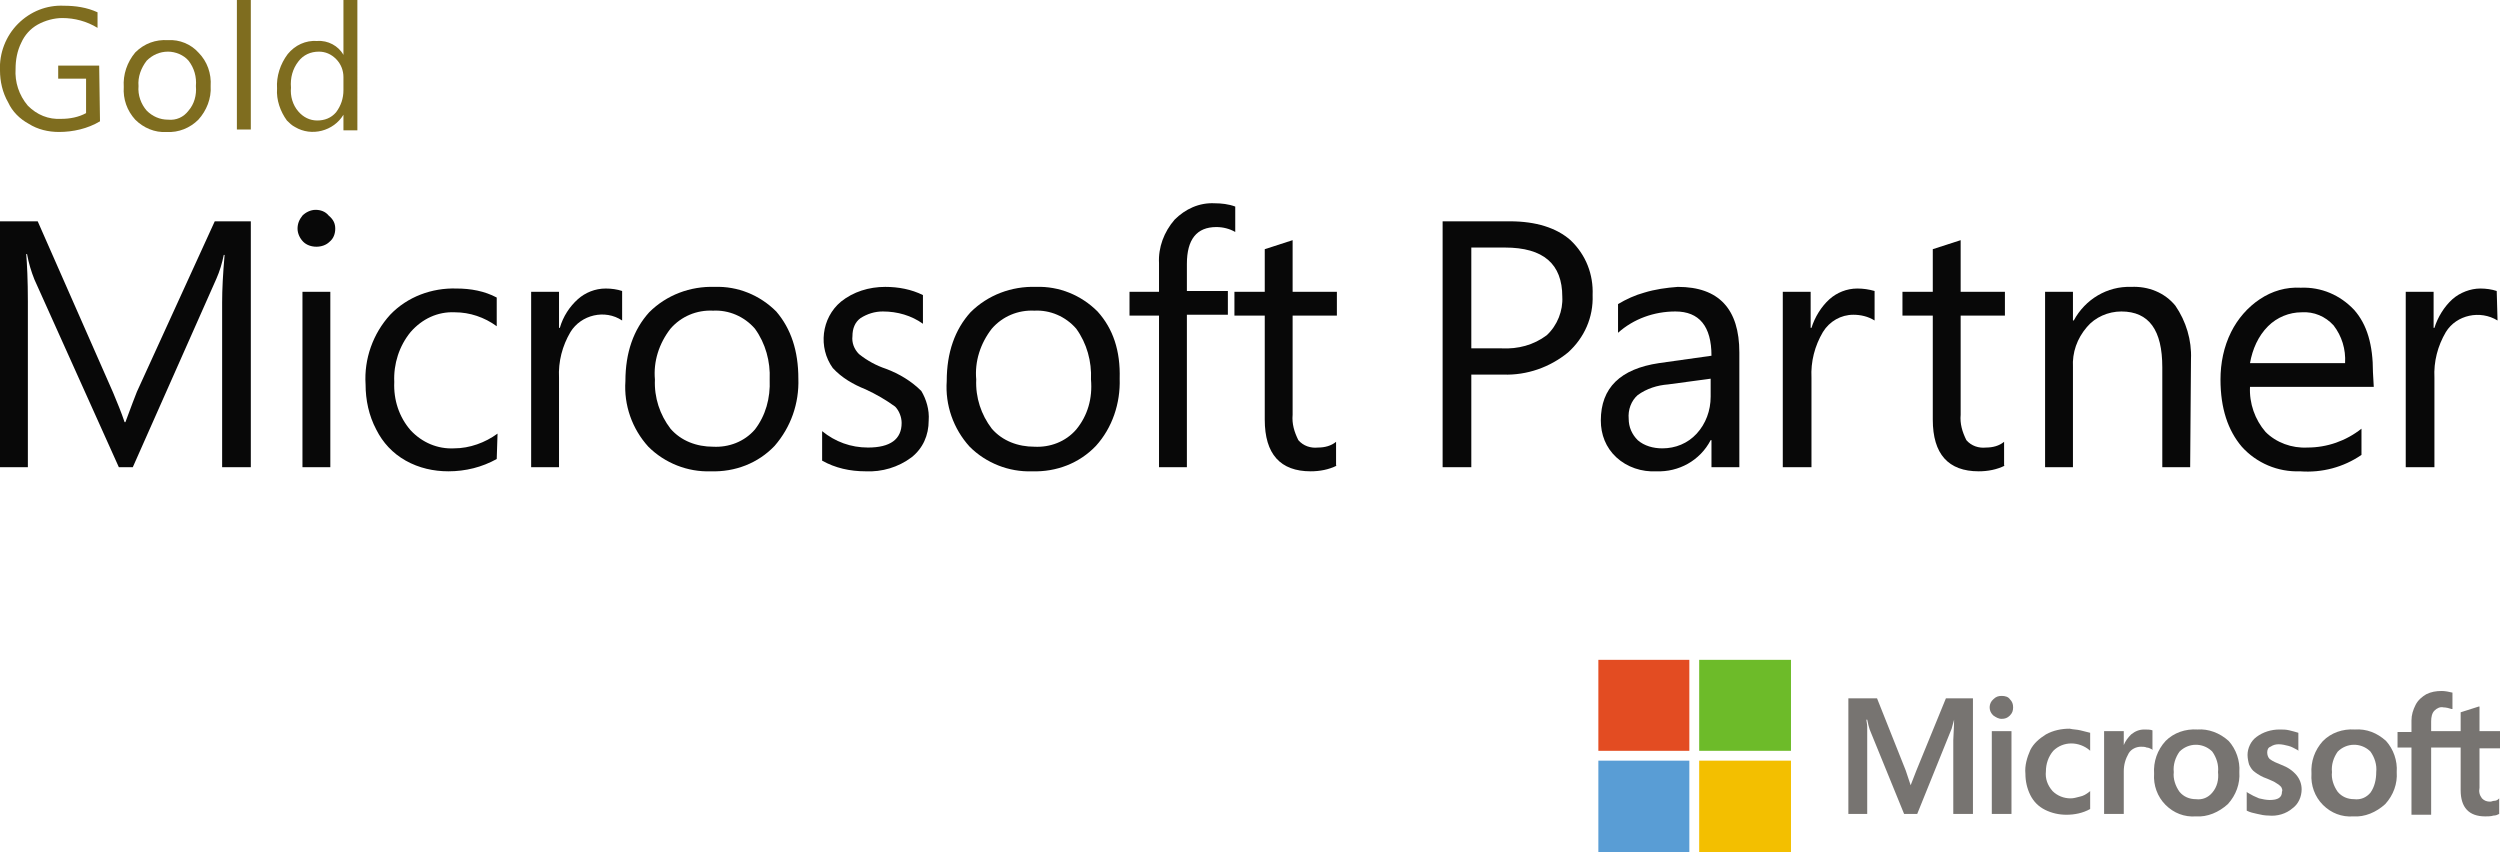
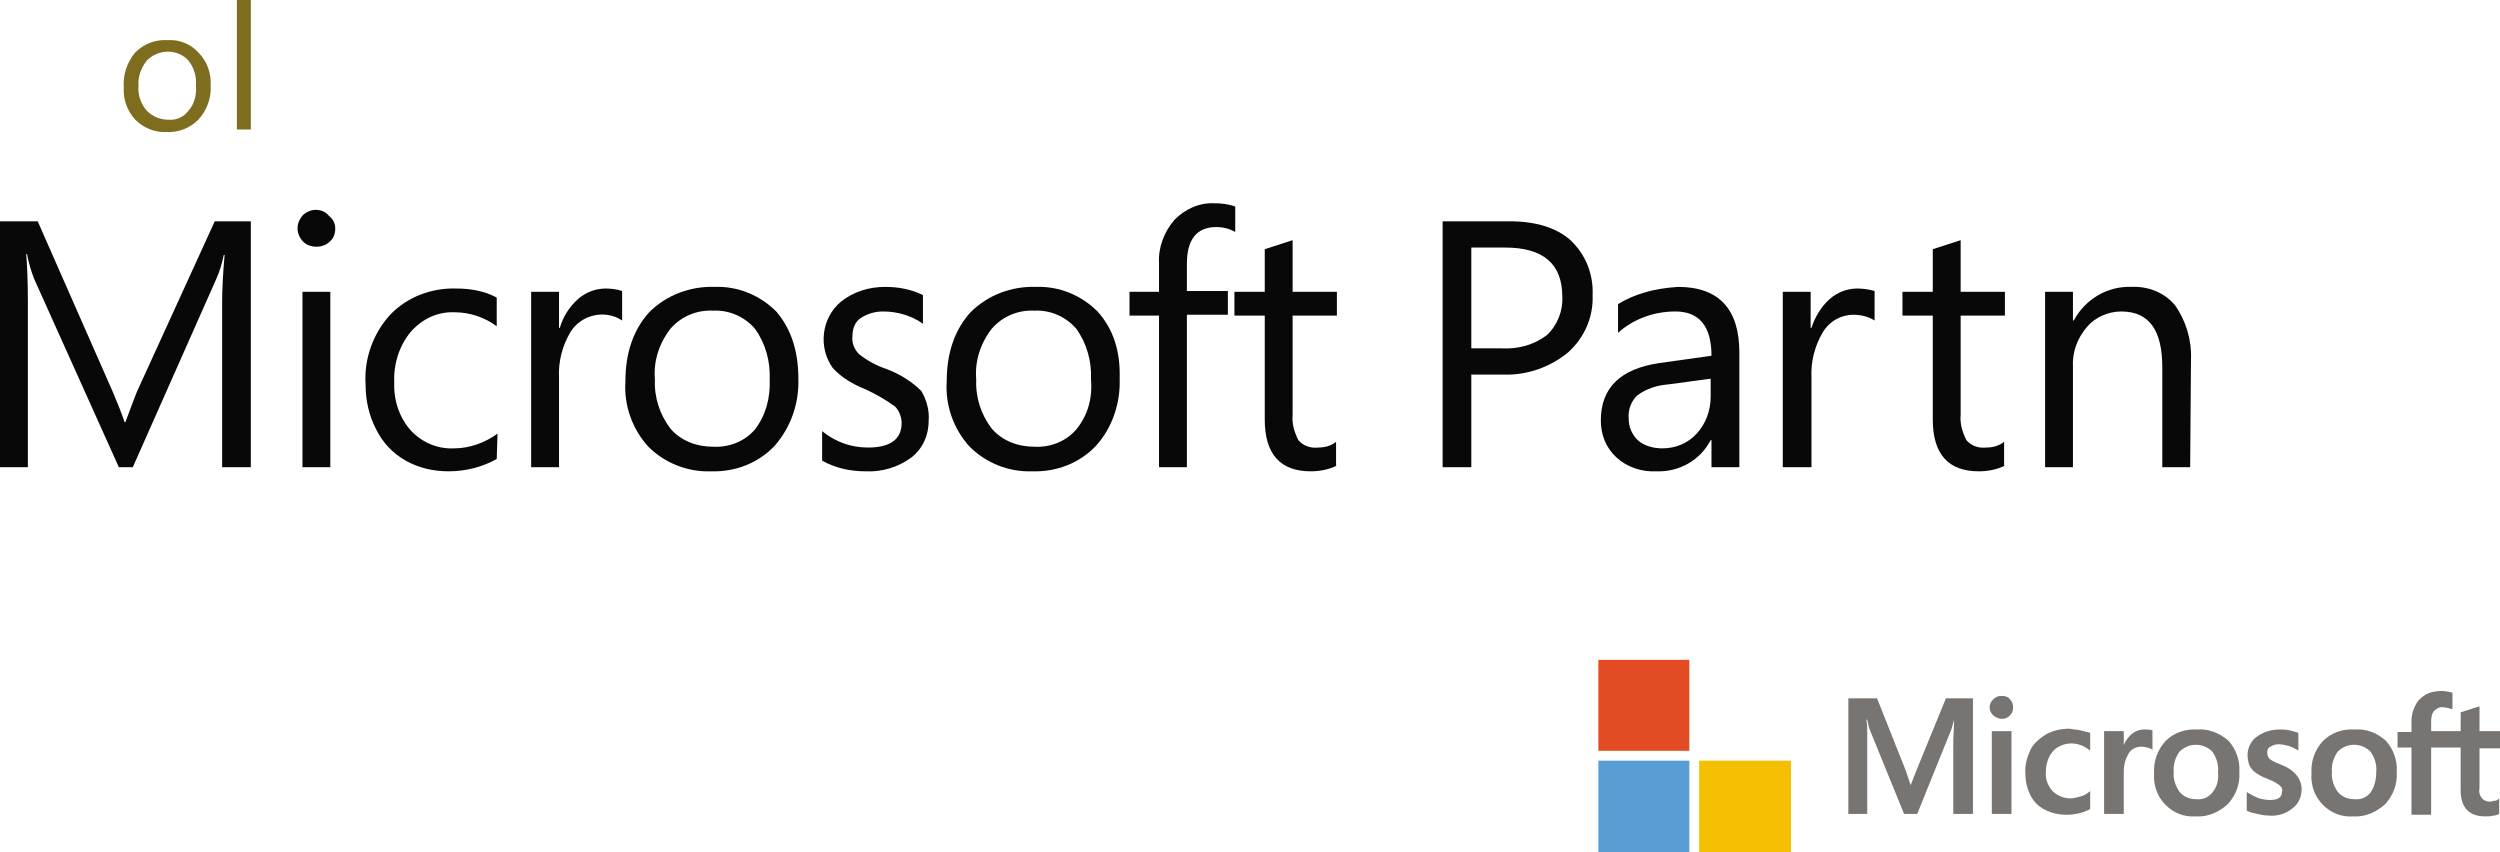
<svg xmlns="http://www.w3.org/2000/svg" version="1.1" id="Layer_1" x="0px" y="0px" viewBox="0 0 305 104" style="enable-background:new 0 0 305 104;" xml:space="preserve">
  <style type="text/css">
	.st0{fill:#080808;}
	.st1{fill:#777471;}
	.st2{fill:#E34C22;}
	.st3{fill:#6DBB29;}
	.st4{fill:#599DD5;}
	.st5{fill:#F3BF00;}
	.st6{fill:#7F6D1F;}
</style>
  <path class="st0" d="M30.6,57h-3.5V36.9c0-1.6,0.1-3.5,0.3-5.8h-0.1c-0.2,1-0.5,2-0.9,2.9L16.2,57h-1.7L4.2,34.1  c-0.4-1-0.7-2-0.9-3.1H3.2c0.1,1.2,0.2,3.2,0.2,5.8V57H0V27h4.6l9.2,20.9c0.5,1.2,1,2.4,1.4,3.6h0.1c0.7-1.9,1.2-3.2,1.4-3.7  L26.2,27h4.4V57" />
  <path class="st0" d="M40.3,57h-3.4V35.6h3.4L40.3,57 M40.9,27.9c0,0.6-0.2,1.2-0.7,1.6c-0.4,0.4-1,0.6-1.6,0.6  c-0.6,0-1.2-0.2-1.6-0.6c-0.4-0.4-0.7-1-0.7-1.6c0-0.6,0.2-1.1,0.6-1.6c0.4-0.4,1-0.7,1.6-0.7c0.6,0,1.2,0.2,1.6,0.7  C40.7,26.8,40.9,27.3,40.9,27.9" />
  <path class="st0" d="M60.6,56c-1.8,1-3.8,1.5-5.9,1.5c-1.8,0-3.6-0.4-5.2-1.3c-1.6-0.9-2.8-2.2-3.6-3.8c-0.9-1.7-1.3-3.6-1.3-5.5  c-0.2-3.1,0.9-6.2,3-8.5c2.1-2.2,5.1-3.3,8.1-3.2c1.7,0,3.4,0.3,4.9,1.1v3.5c-1.5-1.1-3.3-1.7-5.1-1.7c-2.1-0.1-4,0.8-5.4,2.4  c-1.4,1.7-2.1,3.9-2,6.1c-0.1,2.2,0.6,4.3,2,5.9c1.4,1.5,3.3,2.3,5.3,2.2c1.9,0,3.8-0.7,5.3-1.8L60.6,56" />
  <path class="st0" d="M75.9,39.1c-2.1-1.4-5-0.7-6.3,1.4c0,0,0,0,0,0c-1,1.7-1.5,3.6-1.4,5.6V57h-3.4V35.6h3.4V40h0.1  c0.4-1.4,1.2-2.6,2.2-3.5c0.9-0.8,2.1-1.3,3.4-1.3c0.7,0,1.4,0.1,2,0.3L75.9,39.1" />
  <path class="st0" d="M93.9,46.3c0.1-2.2-0.5-4.4-1.8-6.2c-1.3-1.5-3.2-2.3-5.1-2.2c-2-0.1-3.9,0.7-5.2,2.2c-1.4,1.8-2.1,4-1.9,6.2  c-0.1,2.2,0.6,4.3,1.9,6c1.3,1.5,3.2,2.2,5.2,2.2c1.9,0.1,3.8-0.6,5.1-2.1C93.4,50.7,94,48.6,93.9,46.3 M97.4,46.2  c0.1,3-0.9,5.9-2.9,8.2c-2,2.1-4.8,3.2-7.8,3.1c-2.8,0.1-5.6-1-7.6-3c-2-2.2-3-5.1-2.8-8c0-3.5,1-6.3,2.9-8.4c2.1-2.1,5-3.2,8-3.1  c2.8-0.1,5.5,1,7.5,3C96.5,40.1,97.4,42.8,97.4,46.2" />
  <path class="st0" d="M113.3,51.3c0,1.8-0.7,3.4-2.1,4.5c-1.6,1.2-3.6,1.8-5.6,1.7c-1.9,0-3.7-0.4-5.3-1.3v-3.6c1.6,1.3,3.5,2,5.6,2  c2.7,0,4.1-1,4.1-3c0-0.7-0.3-1.5-0.8-2c-1.1-0.8-2.3-1.5-3.6-2.1c-1.5-0.6-2.9-1.4-4-2.6c-1.8-2.5-1.4-6.1,1-8.1  c1.5-1.2,3.4-1.8,5.4-1.8c1.6,0,3.2,0.3,4.6,1v3.5c-1.4-1-3.1-1.5-4.9-1.5c-1,0-1.9,0.3-2.7,0.8c-0.7,0.5-1,1.3-1,2.2  c-0.1,0.8,0.2,1.6,0.8,2.2c1,0.8,2.1,1.4,3.3,1.8c1.6,0.6,3.1,1.5,4.3,2.7C113,48.7,113.4,50,113.3,51.3" />
  <path class="st0" d="M133.1,46.3c0.1-2.2-0.5-4.4-1.8-6.2c-1.3-1.5-3.2-2.3-5.1-2.2c-2-0.1-3.9,0.7-5.2,2.2c-1.4,1.8-2.1,4-1.9,6.2  c-0.1,2.2,0.6,4.3,1.9,6c1.3,1.5,3.2,2.2,5.2,2.2c1.9,0.1,3.8-0.6,5.1-2.1C132.7,50.7,133.3,48.6,133.1,46.3 M136.6,46.2  c0.1,3-0.9,6-2.9,8.2c-2,2.1-4.8,3.2-7.8,3.1c-2.8,0.1-5.6-1-7.6-3c-2-2.2-3-5.1-2.8-8c0-3.5,1-6.3,2.9-8.4c2.1-2.1,5-3.2,8-3.1  c2.8-0.1,5.5,1,7.5,3C135.8,40.1,136.7,42.8,136.6,46.2" />
  <path class="st0" d="M150.7,28.3c-0.7-0.4-1.5-0.6-2.3-0.6c-2.4,0-3.6,1.5-3.6,4.5v3.3h5v2.9h-5V57h-3.4V38.5h-3.6v-2.9h3.6v-3.5  c-0.1-1.9,0.6-3.8,1.9-5.3c1.3-1.3,3-2.1,4.9-2c0.8,0,1.7,0.1,2.5,0.4V28.3" />
  <path class="st0" d="M163.1,56.8c-1,0.5-2.1,0.7-3.2,0.7c-3.7,0-5.6-2.1-5.6-6.3V38.5h-3.7v-2.9h3.7v-5.2l3.4-1.1v6.3h5.4v2.9h-5.4  v12.1c-0.1,1.1,0.2,2.1,0.7,3.1c0.6,0.7,1.5,1,2.4,0.9c0.8,0,1.6-0.2,2.2-0.7V56.8" />
  <path class="st0" d="M190.6,36.2c0-4-2.3-6-7-6h-4.1v12.3h3.7c2,0.1,3.9-0.4,5.5-1.6C190,39.7,190.7,37.9,190.6,36.2 M194.3,36  c0.1,2.7-1,5.2-3,7c-2.2,1.8-5,2.8-7.9,2.7h-3.9V57H176V27h8.2c3.2,0,5.7,0.8,7.4,2.3C193.5,31.1,194.4,33.5,194.3,36" />
  <path class="st0" d="M208.7,46.2l-5.2,0.7c-1.3,0.1-2.6,0.5-3.7,1.3c-0.8,0.7-1.2,1.8-1.1,2.9c0,1,0.4,1.9,1.1,2.6  c0.8,0.7,1.9,1,3,1c1.6,0,3.1-0.6,4.2-1.8c1.1-1.2,1.7-2.8,1.7-4.5L208.7,46.2 M212.2,57h-3.4v-3.3h-0.1c-1.3,2.5-3.9,3.9-6.6,3.8  c-1.8,0.1-3.6-0.5-4.9-1.7c-1.3-1.2-1.9-2.8-1.9-4.5c0-4,2.4-6.3,7.1-7l6.4-0.9c0-3.6-1.5-5.4-4.4-5.4c-2.6,0-5.1,0.9-7,2.6v-3.5  c1-0.6,2.1-1.1,3.2-1.4c1.3-0.4,2.7-0.6,4.1-0.7c5,0,7.5,2.7,7.5,8L212.2,57" />
  <path class="st0" d="M228.7,39.1c-0.8-0.5-1.7-0.7-2.6-0.7c-1.5,0-2.9,0.8-3.7,2.1c-1,1.7-1.5,3.6-1.4,5.6V57h-3.5V35.6h3.4V40h0.1  c0.4-1.3,1.2-2.6,2.2-3.5c0.9-0.8,2.1-1.3,3.4-1.3c0.7,0,1.4,0.1,2.1,0.3L228.7,39.1" />
  <path class="st0" d="M244.6,56.8c-1,0.5-2.1,0.7-3.2,0.7c-3.7,0-5.6-2.1-5.6-6.3V38.5h-3.7v-2.9h3.7v-5.2l3.4-1.1v6.3h5.4v2.9h-5.4  v12.1c-0.1,1.1,0.2,2.1,0.7,3.1c0.6,0.7,1.5,1,2.4,0.9c0.8,0,1.6-0.2,2.2-0.7V56.8" />
  <path class="st0" d="M267.2,57h-3.4V44.8c0-4.5-1.6-6.8-5-6.8c-1.6,0-3.2,0.7-4.2,1.9c-1.2,1.4-1.8,3.1-1.7,4.9V57h-3.4V35.6h3.4  v3.5h0.1c1.4-2.6,4.1-4.2,7-4.1c2.1-0.1,4.1,0.7,5.4,2.3c1.3,1.9,2,4.2,1.9,6.5L267.2,57" />
-   <path class="st0" d="M286.1,44.3c0.1-1.7-0.4-3.3-1.4-4.6c-1-1.1-2.4-1.7-3.9-1.6c-1.5,0-3,0.6-4.1,1.7c-1.2,1.2-1.9,2.8-2.2,4.5  H286.1 M289.6,47.2h-15.1c-0.1,2,0.6,4,1.9,5.5c1.3,1.3,3.2,2,5.1,1.9c2.4,0,4.7-0.8,6.6-2.3v3.2c-2.2,1.5-4.8,2.2-7.5,2  c-2.7,0.1-5.3-1-7.1-3c-1.7-2-2.6-4.7-2.6-8.2c0-2,0.4-4,1.3-5.8c0.8-1.6,2-3,3.5-4c1.5-1,3.2-1.5,5-1.4c2.5-0.1,4.8,0.9,6.5,2.7  c1.6,1.8,2.3,4.3,2.3,7.6L289.6,47.2" />
-   <path class="st0" d="M304.7,39.1c-2.1-1.3-5-0.7-6.3,1.4c-1,1.7-1.5,3.6-1.4,5.6V57h-3.5V35.6h3.4V40h0.1c0.4-1.3,1.2-2.6,2.2-3.5  c0.9-0.8,2.2-1.3,3.4-1.3c0.7,0,1.4,0.1,2,0.3L304.7,39.1" />
  <path class="st1" d="M233.8,94l-0.7,1.8l0,0c-0.2-0.6-0.4-1.2-0.6-1.8l-3.5-8.8h-3.5v14.1h2.3v-8.7c0-0.5,0-1.2,0-1.9  c0-0.4-0.1-0.7-0.1-0.9h0.1c0.1,0.5,0.2,0.9,0.3,1.2l4.2,10.3h1.6l4.2-10.4c0.1-0.4,0.2-0.7,0.3-1.1l0,0c0,1-0.1,2-0.1,2.5v9h2.4  V85.2h-3.3L233.8,94" />
  <polyline class="st1" points="243,99.3 245.4,99.3 245.4,91.6 245.4,89.2 243,89.2 243,95.3 243,99.3 " />
  <path class="st1" d="M244.2,84.9c-0.4,0-0.7,0.1-1,0.4c-0.6,0.5-0.6,1.4-0.1,1.9c0,0,0.1,0.1,0.1,0.1c0.3,0.2,0.6,0.4,1,0.4  c0.4,0,0.7-0.1,1-0.4c0.3-0.3,0.4-0.6,0.4-1c0-0.4-0.1-0.7-0.4-1C245,85,244.6,84.9,244.2,84.9" />
  <path class="st1" d="M253.8,89.1c-0.4-0.1-0.9-0.1-1.3-0.2c-1,0-2,0.2-2.9,0.7c-0.8,0.5-1.5,1.1-1.9,1.9c-0.4,0.9-0.7,1.9-0.6,2.9  c0,0.9,0.2,1.8,0.6,2.6c0.4,0.8,1,1.4,1.8,1.8c0.8,0.4,1.7,0.6,2.6,0.6c1,0,2-0.2,2.9-0.7l0,0v-2.2l-0.1,0.1  c-0.4,0.3-0.7,0.5-1.2,0.6c-0.4,0.1-0.7,0.2-1.1,0.2c-0.8,0-1.6-0.3-2.2-0.9c-0.6-0.7-0.9-1.5-0.8-2.4c0-0.9,0.3-1.8,0.9-2.5  c0.6-0.6,1.4-0.9,2.2-0.9c0.8,0,1.6,0.3,2.2,0.8l0.1,0.1v-2.2l0,0C254.6,89.3,254.2,89.2,253.8,89.1" />
  <path class="st1" d="M261.6,89c-0.6,0-1.1,0.2-1.6,0.6c-0.4,0.4-0.7,0.8-0.9,1.3l0,0v-1.7h-2.4v10.1h2.4v-5.2c0-0.8,0.2-1.5,0.6-2.2  c0.3-0.5,0.9-0.8,1.5-0.8c0.2,0,0.5,0,0.7,0.1c0.2,0,0.4,0.1,0.6,0.2l0.1,0.1v-2.4l0,0C262.3,89,262,89,261.6,89" />
  <path class="st1" d="M269.9,96.7c-0.5,0.6-1.2,0.9-2,0.8c-0.8,0-1.5-0.3-2-0.9c-0.5-0.7-0.8-1.6-0.7-2.4c-0.1-0.9,0.2-1.8,0.7-2.5  c1.1-1.1,2.8-1.1,3.9-0.1c0,0,0,0,0.1,0.1c0.5,0.7,0.8,1.6,0.7,2.5C270.7,95.1,270.5,96,269.9,96.7 M268.1,89  c-1.5-0.1-2.9,0.4-3.9,1.4c-1,1.1-1.5,2.5-1.4,4c-0.1,1.4,0.4,2.8,1.4,3.8c1,1,2.3,1.5,3.7,1.4c1.4,0.1,2.8-0.5,3.9-1.5  c1-1.1,1.5-2.5,1.4-3.9c0.1-1.4-0.4-2.8-1.3-3.8C270.8,89.4,269.4,88.9,268.1,89" />
  <path class="st1" d="M278.3,93.3c-0.5-0.2-1-0.4-1.4-0.7c-0.2-0.2-0.3-0.5-0.3-0.8c0-0.3,0.1-0.6,0.4-0.7c0.3-0.2,0.6-0.3,1-0.3  c0.4,0,0.8,0.1,1.2,0.2c0.4,0.1,0.7,0.3,1.1,0.5l0.1,0.1v-2.2l0,0c-0.3-0.1-0.7-0.2-1.1-0.3c-0.4-0.1-0.8-0.1-1.2-0.1  c-1,0-2,0.3-2.8,0.9c-0.7,0.5-1.1,1.4-1.1,2.2c0,0.4,0.1,0.9,0.2,1.2c0.2,0.4,0.4,0.7,0.7,0.9c0.4,0.3,0.9,0.6,1.5,0.8  c0.4,0.2,0.8,0.3,1.2,0.6c0.2,0.1,0.4,0.3,0.5,0.4c0.1,0.2,0.2,0.4,0.1,0.6c0,0.7-0.5,1-1.5,1c-0.4,0-0.9-0.1-1.3-0.2  c-0.5-0.2-0.9-0.4-1.4-0.7l-0.1-0.1v2.3l0,0c0.4,0.2,0.8,0.3,1.3,0.4c0.4,0.1,0.9,0.2,1.4,0.2c1,0.1,2.1-0.2,2.9-0.9  c0.7-0.5,1.1-1.4,1.1-2.3c0-0.6-0.2-1.2-0.6-1.7C279.7,94,279.1,93.6,278.3,93.3" />
  <path class="st1" d="M289.2,96.7c-0.5,0.6-1.2,0.9-2,0.8c-0.8,0-1.5-0.3-2-0.9c-0.5-0.7-0.8-1.6-0.7-2.4c-0.1-0.9,0.2-1.8,0.7-2.5  c1.1-1.1,2.8-1.1,3.9-0.1c0,0,0.1,0.1,0.1,0.1c0.5,0.7,0.8,1.6,0.7,2.5C289.9,95.1,289.7,96,289.2,96.7 M287.3,89  c-1.5-0.1-2.9,0.4-3.9,1.4c-1,1.1-1.5,2.5-1.4,4c-0.1,1.4,0.4,2.8,1.4,3.8c1,1,2.3,1.5,3.7,1.4c1.4,0.1,2.8-0.5,3.9-1.5  c1-1.1,1.5-2.5,1.4-3.9c0.1-1.4-0.4-2.8-1.3-3.8C290,89.4,288.7,88.9,287.3,89" />
  <path class="st1" d="M305,91.1v-1.9h-2.5v-3h-0.1l-2.2,0.7l0,0v2.3h-3.6v-1.2c0-0.5,0.1-1,0.4-1.3c0.3-0.3,0.7-0.5,1.1-0.4  c0.3,0,0.7,0.1,1,0.2h0.1v-2l0,0c-0.4-0.1-0.9-0.2-1.3-0.2c-0.7,0-1.3,0.1-1.9,0.4c-0.5,0.3-1,0.7-1.3,1.3c-0.3,0.6-0.5,1.2-0.5,1.9  v1.4h-1.7v1.9h1.7v8.2h2.4v-8.2h3.6v5.2c0,2.1,1,3.2,3,3.2c0.3,0,0.7,0,1-0.1c0.3,0,0.5-0.1,0.7-0.2l0,0v-1.9l-0.1,0.1  c-0.1,0.1-0.3,0.2-0.5,0.2c-0.2,0-0.3,0.1-0.5,0.1c-0.4,0-0.7-0.1-1-0.4c-0.3-0.4-0.4-0.8-0.3-1.3v-4.8H305" />
  <polyline class="st2" points="206.1,91.6 195,91.6 195,80.5 206.1,80.5 206.1,91.6 " />
-   <polyline class="st3" points="218.5,91.6 207.3,91.6 207.3,80.5 218.5,80.5 218.5,91.6 " />
  <polyline class="st4" points="206.1,104 195,104 195,92.8 206.1,92.8 206.1,104 " />
  <polyline class="st5" points="218.5,104 207.3,104 207.3,92.8 218.5,92.8 218.5,104 " />
-   <path class="st6" d="M12.2,14.8c-1.5,0.9-3.3,1.3-5,1.3c-1.3,0-2.6-0.3-3.7-1c-1.1-0.6-2-1.5-2.5-2.6C0.3,11.3,0,9.9,0,8.6  c-0.1-2.1,0.7-4.2,2.2-5.7c1.5-1.5,3.5-2.3,5.6-2.2c1.4,0,2.8,0.2,4.1,0.8v1.9c-1.3-0.8-2.8-1.2-4.3-1.2c-1,0-2.1,0.3-3,0.8  C3.7,3.5,3,4.3,2.6,5.2c-0.5,1-0.7,2.1-0.7,3.2c-0.1,1.6,0.4,3.2,1.5,4.5c1.1,1.1,2.5,1.7,4.1,1.6c1,0,2.1-0.2,3-0.7V9.6H7.1V8h5  L12.2,14.8" />
  <path class="st6" d="M23.9,10.5C24,9.4,23.7,8.3,23,7.4c-0.6-0.7-1.6-1.1-2.5-1.1c-1,0-1.9,0.4-2.6,1.1c-0.7,0.9-1.1,2-1,3.1  c-0.1,1.1,0.3,2.2,1,3c0.7,0.7,1.6,1.1,2.6,1.1c1,0.1,1.9-0.3,2.5-1.1C23.7,12.7,24,11.6,23.9,10.5 M25.7,10.5  c0.1,1.5-0.5,3-1.5,4.1c-1,1-2.4,1.6-3.9,1.5c-1.4,0.1-2.8-0.5-3.8-1.5c-1-1.1-1.5-2.5-1.4-4c-0.1-1.5,0.4-3,1.4-4.2  c1.1-1.1,2.5-1.6,4-1.5c1.4-0.1,2.8,0.5,3.7,1.5C25.3,7.5,25.8,9,25.7,10.5" />
  <polyline class="st6" points="30.6,15.8 28.9,15.8 28.9,0 30.6,0 30.6,15.8 " />
-   <path class="st6" d="M41.9,11V9.4c0-0.8-0.3-1.6-0.9-2.2c-0.6-0.6-1.3-0.9-2.1-0.9c-1,0-1.9,0.4-2.5,1.2c-0.7,0.9-1,2-0.9,3.2  c-0.1,1,0.2,2.1,0.9,2.9c0.6,0.7,1.4,1.1,2.3,1.1c0.9,0,1.7-0.3,2.3-1C41.6,12.9,41.9,12,41.9,11 M43.6,15.9h-1.7V14l0,0  c-1.2,2-3.9,2.7-5.9,1.5c-0.4-0.2-0.7-0.5-1-0.8c-0.8-1.1-1.3-2.5-1.2-3.9c-0.1-1.5,0.4-3,1.3-4.2c0.9-1.1,2.2-1.7,3.6-1.6  c1.3-0.1,2.6,0.6,3.2,1.7l0,0V0h1.7L43.6,15.9" />
</svg>